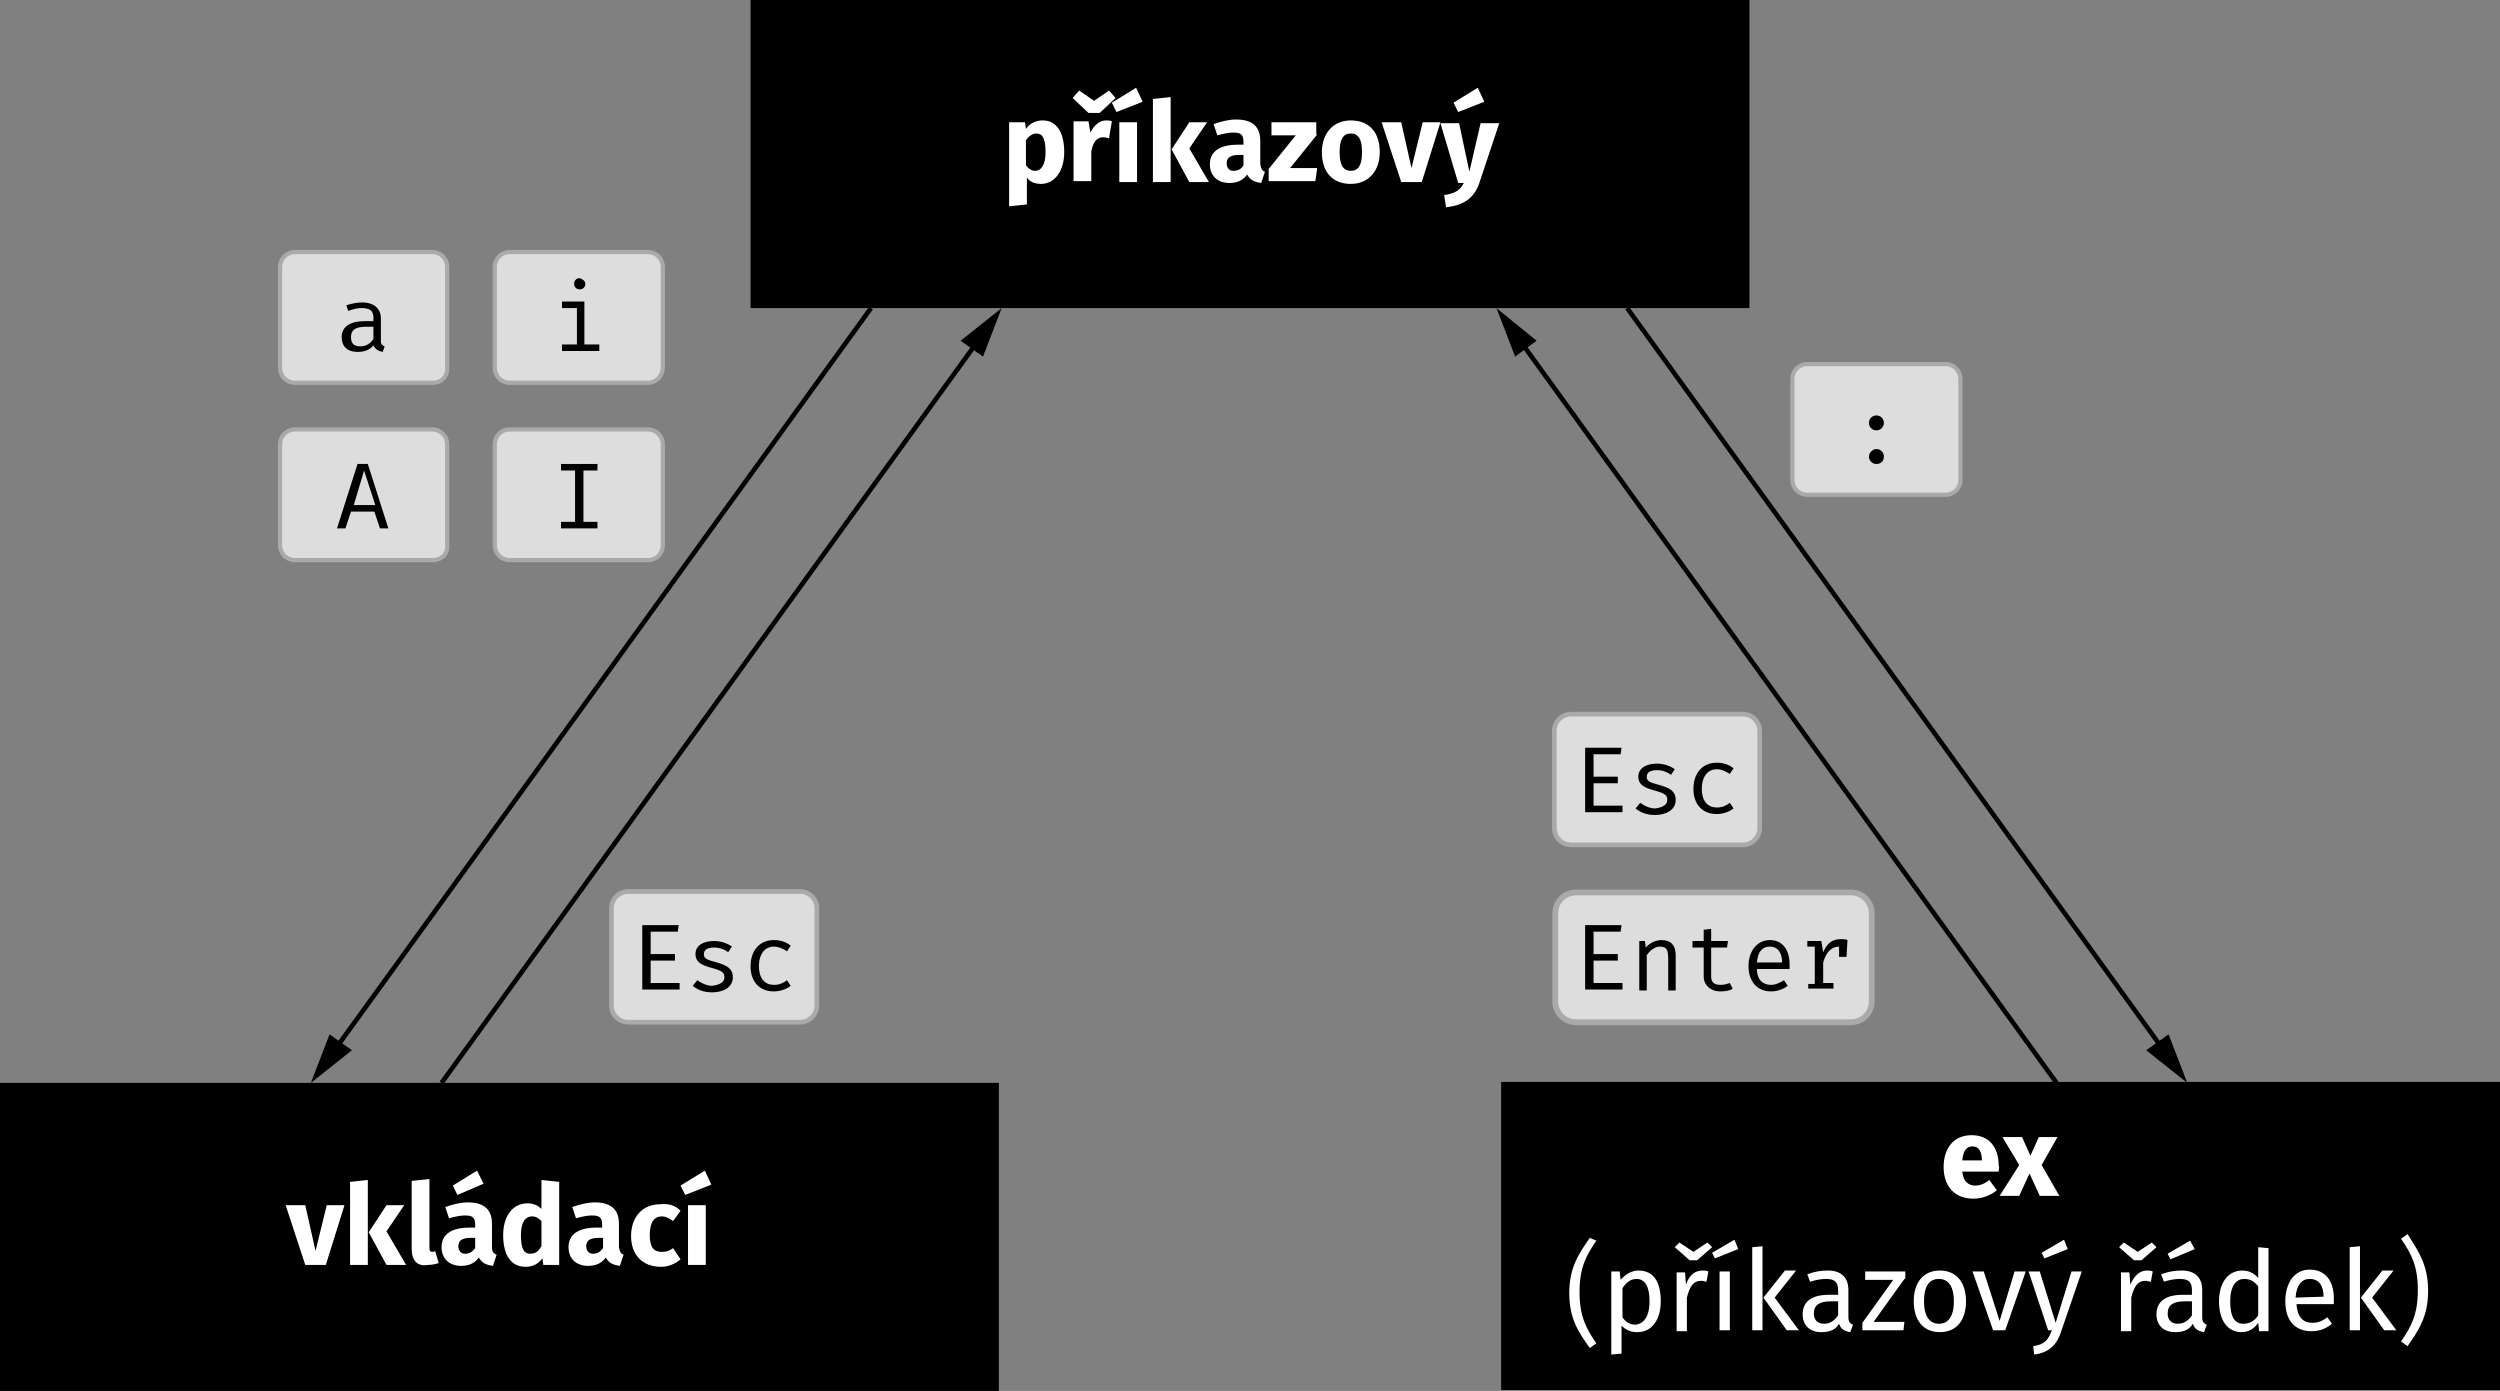
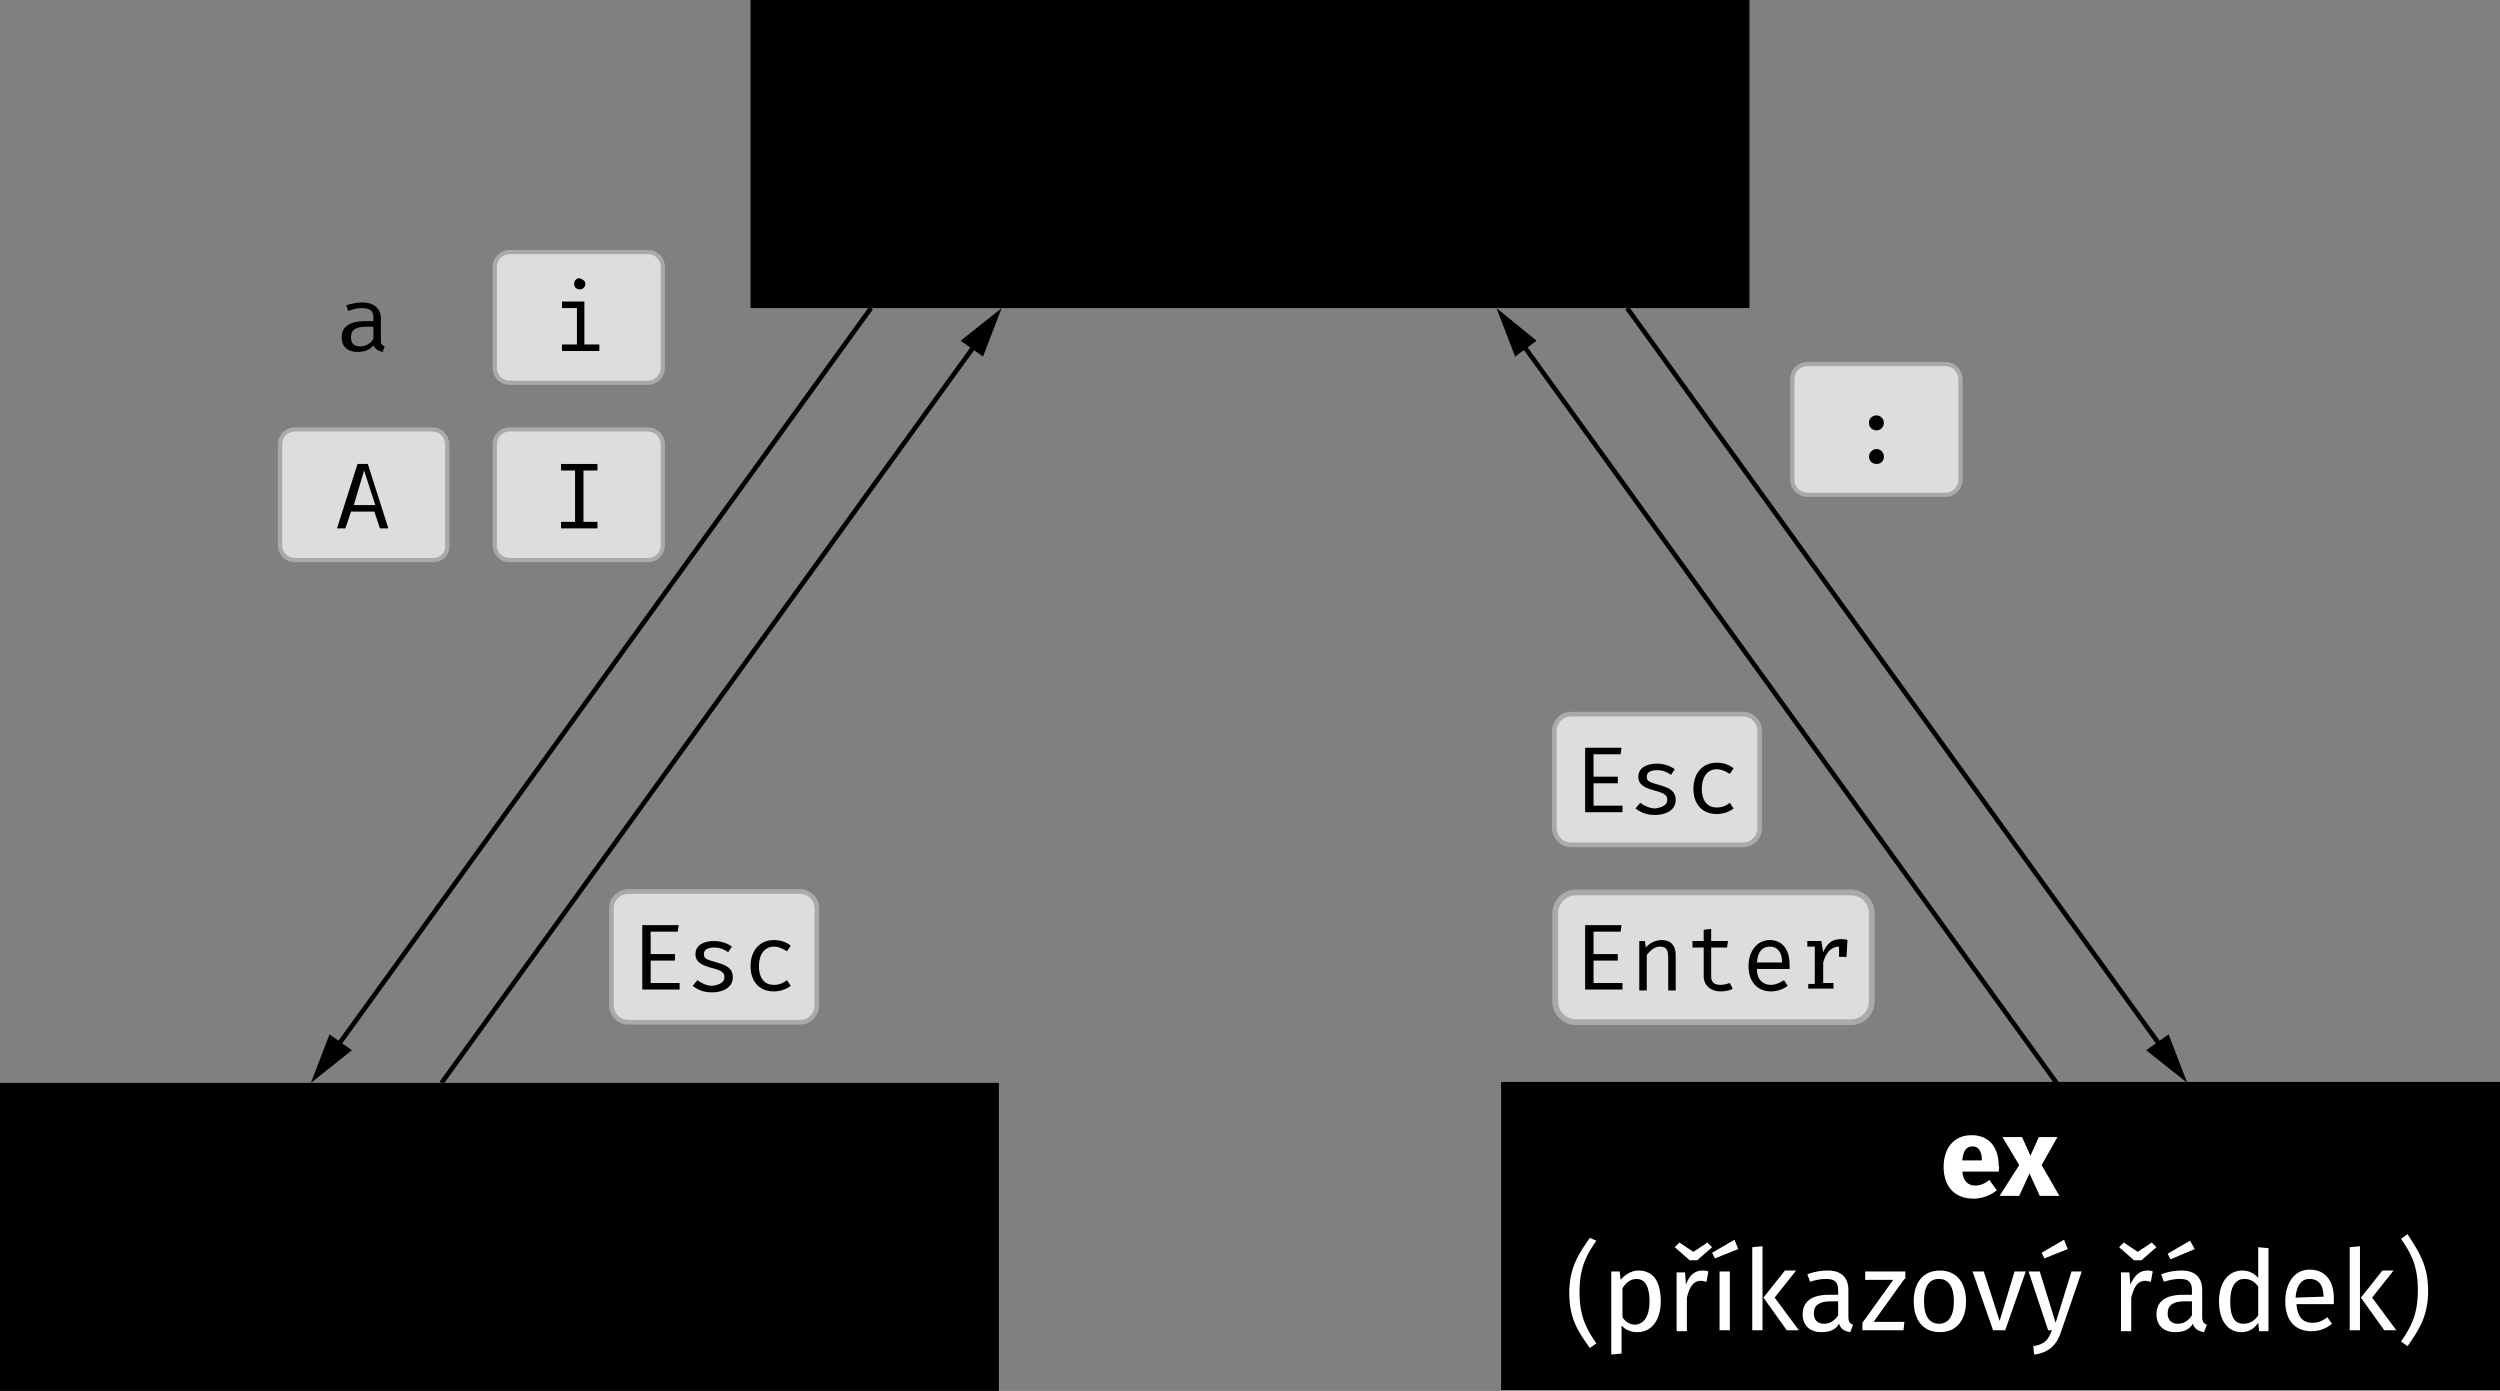
<svg xmlns="http://www.w3.org/2000/svg" xml:space="preserve" id="Vrstva_1" x="0" y="0" style="enable-background:new 0 0 267.8 149" version="1.1" viewBox="0 0 267.8 149">
  <rect x="0" y="0" width="267.8" height="149" fill="#808080" stroke="none" />
  <style>.st0{enable-background:new}.st1{fill:#fff}.st2,.st3,.st5{fill:none;stroke:#000;stroke-width:.5;stroke-miterlimit:10}.st3,.st5{fill:#ddd;stroke:#aaa}.st5{stroke-width:.452}</style>
  <path d="M160.8 115.9h107v33h-107z" />
  <g class="st0">
    <path d="M214.1 125.5h-3.9c.1 1.1.7 1.5 1.4 1.5.5 0 1-.2 1.5-.6l.8 1.1c-.6.5-1.5.9-2.5.9-2.1 0-3.2-1.4-3.2-3.4 0-1.9 1-3.4 3-3.4 1.8 0 2.9 1.2 2.9 3.3.1.1 0 .4 0 .6zm-1.8-1.2c0-.9-.3-1.5-1-1.5-.6 0-1 .4-1.1 1.5h2.1zM220.6 128.1h-2.1l-1.1-2.4-1.1 2.4h-2.1l2.1-3.3-1.8-3h2.1l.9 2 .9-2h2l-1.7 3 1.9 3.3z" class="st1" />
  </g>
  <g class="st0">
    <path d="M171 132.9c-1.1 1.6-1.8 2.9-1.8 5.5s.7 3.9 1.8 5.5l-.7.5c-1.2-1.7-2.2-3.1-2.2-5.9 0-2.8 1.1-4.3 2.2-5.9l.7.3zM177.9 139.4c0 1.9-.9 3.3-2.5 3.3-.7 0-1.2-.2-1.7-.7v3l-1.1.1v-8.9h.9l.1.9c.5-.6 1.2-1 1.9-1 1.7 0 2.4 1.3 2.4 3.3zm-1.2 0c0-1.6-.5-2.4-1.4-2.4-.7 0-1.2.5-1.5 1v3.1c.3.5.8.8 1.4.8.9-.1 1.5-.9 1.5-2.5zM181 135l-1.6-1.4.5-.5 1.5 1 1.5-1 .5.5-1.6 1.4h-.8zm1.4 1.1c.2 0 .4 0 .6.1l-.2 1.1c-.2 0-.3-.1-.6-.1-.8 0-1.2.6-1.5 1.8v3.6h-1.1v-6.3h.9l.1 1.3c.4-1.1 1-1.5 1.8-1.5zM186.2 133.8l-2.5 1-.3-.6 2.4-1.4.4 1zm-.9 8.7h-1.1v-6.3h1.1v6.3zM188.8 142.5h-1.1v-8.9l1.1-.1v9zm1.3-3.5 2.6 3.5h-1.3l-2.5-3.5 2.3-2.9h1.2l-2.3 2.9zM198.5 141.9l-.3.8c-.6-.1-1-.3-1.2-.9-.4.7-1.1.9-1.9.9-1.3 0-2-.8-2-1.9 0-1.4 1-2.1 2.8-2.1h1v-.5c0-.9-.4-1.2-1.3-1.2-.5 0-1.1.1-1.7.3l-.3-.8c.8-.3 1.5-.4 2.2-.4 1.5 0 2.2.8 2.2 2.1v2.9c0 .5.2.7.5.8zm-1.6-1v-1.5h-.8c-1.2 0-1.8.4-1.8 1.3 0 .7.4 1.1 1.1 1.1.6 0 1.1-.3 1.5-.9zM204 137l-3.3 4.6h3.3l-.1.9h-4.4v-.8l3.3-4.6h-3v-.9h4.3v.8zM210.6 139.4c0 2-1 3.3-2.8 3.3-1.8 0-2.8-1.3-2.8-3.3 0-2 1-3.3 2.8-3.3s2.8 1.3 2.8 3.3zm-4.5 0c0 1.6.6 2.4 1.6 2.4s1.6-.8 1.6-2.4c0-1.6-.6-2.4-1.6-2.4s-1.6.7-1.6 2.4zM214.8 142.5h-1.3l-2.2-6.3h1.2l1.7 5.3 1.6-5.3h1.2l-2.2 6.3zM220.8 142.6c-.4 1.3-1.2 2.3-2.9 2.5l-.1-.9c1.3-.2 1.6-.7 2-1.7h-.4l-2.1-6.3h1.2l1.7 5.5 1.7-5.5h1.1l-2.2 6.4zm.7-8.8-2.5 1-.3-.6 2.4-1.4.4 1zM228.6 135l-1.6-1.4.5-.5 1.5 1 1.5-1 .5.5-1.6 1.4h-.8zm1.4 1.1c.2 0 .4 0 .6.1l-.2 1.1c-.2 0-.3-.1-.6-.1-.8 0-1.2.6-1.5 1.8v3.6h-1.1v-6.3h.9l.1 1.3c.5-1.1 1.1-1.5 1.8-1.5zM236.4 141.9l-.3.8c-.6-.1-1-.3-1.2-.9-.4.7-1.1.9-1.9.9-1.3 0-2-.8-2-1.9 0-1.4 1-2.1 2.8-2.1h1v-.5c0-.9-.4-1.2-1.3-1.2-.5 0-1.1.1-1.7.3l-.3-.8c.8-.3 1.5-.4 2.2-.4 1.5 0 2.2.8 2.2 2.1v2.9c0 .5.2.7.5.8zm-3.9-7-.3-.6 2.4-1.4.5.9-2.6 1.1zm2.3 6v-1.5h-.8c-1.2 0-1.8.4-1.8 1.3 0 .7.4 1.1 1.1 1.1.6 0 1.1-.3 1.5-.9zM243 133.7v8.9h-1l-.1-.9c-.4.6-1 1-1.8 1-1.5 0-2.4-1.3-2.4-3.3 0-1.9.9-3.3 2.5-3.3.7 0 1.3.3 1.7.8v-3.3l1.1.1zm-1.1 7.2v-3.1c-.4-.5-.8-.8-1.5-.8-.9 0-1.5.8-1.5 2.4 0 1.7.5 2.4 1.4 2.4.7 0 1.2-.3 1.6-.9zM250 139.7h-4c.1 1.5.8 2 1.7 2 .6 0 1.1-.2 1.6-.6l.5.7c-.6.5-1.3.8-2.2.8-1.8 0-2.8-1.2-2.8-3.2s1-3.4 2.6-3.4c1.7 0 2.6 1.2 2.6 3.1v.6zm-1.1-.8c0-1.2-.5-1.9-1.5-1.9-.8 0-1.4.6-1.5 2l3-.1zM252.8 142.5h-1.1v-8.9l1.1-.1v9zm1.3-3.5 2.6 3.5h-1.3l-2.5-3.5 2.3-2.9h1.2l-2.3 2.9zM260.1 138.3c0 2.8-1.1 4.3-2.2 5.9l-.7-.5c1.1-1.6 1.8-2.9 1.8-5.5s-.7-3.9-1.8-5.5l.7-.5c1.2 1.9 2.2 3.3 2.2 6.1z" class="st1" />
  </g>
  <path d="M0 116h107v33H0z" />
  <g class="st0">
-     <path d="M34.9 135.5h-2.2l-2.1-6.4h2.1l1.1 4.9 1.2-4.9h1.9l-2 6.4zM39.4 135.5h-1.9v-8.9l1.9-.2v9.1zm2-3.6 2.1 3.6h-2.1l-1.9-3.5 1.9-2.9h1.9l-1.9 2.8zM44.1 133.8v-7.3l1.9-.2v7.4c0 .3.1.4.3.4.1 0 .2 0 .3-.1l.4 1.3c-.3.1-.7.2-1.2.2-1.1.2-1.7-.5-1.7-1.7zM53.2 134.4l-.4 1.2c-.7-.1-1.2-.3-1.5-.9-.5.7-1.2.9-1.9.9-1.3 0-2.1-.8-2.1-2 0-1.4 1.1-2.1 3-2.1h.6v-.3c0-.8-.3-1-1.1-1-.4 0-1 .1-1.7.3l-.4-1.2c.8-.3 1.7-.5 2.4-.5 1.8 0 2.6.8 2.6 2.3v2.5c0 .5.2.7.5.8zM49 128l-.5-1 2.6-1.6.7 1.4L49 128zm1.9 5.7v-1.1h-.5c-.9 0-1.3.3-1.3.9 0 .5.3.8.7.8.5 0 .8-.2 1.1-.6zM59.9 126.6v8.9h-1.7l-.1-.7c-.4.5-.9.9-1.8.9-1.6 0-2.4-1.3-2.4-3.4 0-2 1-3.4 2.6-3.4.6 0 1.1.2 1.5.6v-3.1l1.9.2zm-1.9 6.9v-2.7c-.3-.3-.6-.5-1-.5-.7 0-1.2.6-1.2 2 0 1.6.4 2 1 2s.9-.3 1.2-.8zM66.8 134.4l-.4 1.2c-.7-.1-1.2-.3-1.5-.9-.5.7-1.2.9-1.9.9-1.3 0-2.1-.8-2.1-2 0-1.4 1.1-2.1 3-2.1h.6v-.3c0-.8-.3-1-1.1-1-.4 0-1 .1-1.7.3l-.4-1.2c.8-.3 1.7-.5 2.4-.5 1.8 0 2.6.8 2.6 2.3v2.5c.1.5.2.7.5.8zm-2.2-.7v-1.1h-.5c-.9 0-1.3.3-1.3.9 0 .5.3.8.7.8.5 0 .8-.2 1.1-.6zM72.9 129.7l-.8 1.1c-.4-.3-.8-.5-1.2-.5-.8 0-1.3.6-1.3 2s.5 1.8 1.3 1.8c.5 0 .8-.1 1.2-.4l.8 1.2c-.6.5-1.3.8-2.1.8-2 0-3.2-1.3-3.2-3.3 0-2 1.2-3.4 3.1-3.4.9-.1 1.6.1 2.2.7zM76.2 126.9l-2.8 1.1-.5-1 2.6-1.6.7 1.5zm-.6 8.6h-1.9v-6.4h1.9v6.4z" class="st1" />
-   </g>
+     </g>
  <path d="M80.4 0h107v33h-107z" />
  <g class="st0">
-     <path d="M114 16.3c0 2-1 3.4-2.5 3.4-.6 0-1.2-.2-1.5-.7v2.9l-1.9.2v-9h1.7l.1.7c.5-.7 1.2-.9 1.8-.9 1.5 0 2.3 1.3 2.3 3.4zm-2 0c0-1.6-.4-2-1-2-.4 0-.8.3-1.1.7v2.7c.3.4.6.6 1 .6.6 0 1.1-.6 1.1-2zM116.6 12.1l-1.7-1.6.7-.8 1.6 1.1 1.6-1.1.7.8-1.7 1.6h-1.2zm1.9.8c.2 0 .4 0 .6.1l-.3 1.8c-.2 0-.4-.1-.6-.1-.8 0-1.1.6-1.3 1.5v3.2H115V13h1.6l.2 1.2c.4-.8 1-1.3 1.7-1.3zM122.4 10.9l-2.8 1.1-.5-1 2.6-1.6.7 1.5zm-.6 8.6h-1.9v-6.4h1.9v6.4zM125.4 19.5h-1.9v-8.9l1.9-.2v9.1zm2-3.6 2.1 3.6h-2.1l-1.9-3.5 1.9-2.9h1.9l-1.9 2.8zM135.5 18.4l-.4 1.2c-.7-.1-1.2-.3-1.5-.9-.5.7-1.2.9-1.9.9-1.3 0-2.1-.8-2.1-2 0-1.4 1.1-2.1 3-2.1h.6v-.3c0-.8-.3-1-1.1-1-.4 0-1 .1-1.7.3l-.4-1.2c.8-.3 1.7-.5 2.4-.5 1.8 0 2.6.8 2.6 2.3v2.5c.1.5.2.7.5.8zm-2.3-.7v-1.1h-.5c-.9 0-1.3.3-1.3.9 0 .5.3.8.7.8.5 0 .9-.2 1.1-.6zM141.1 14.4l-2.9 3.6h2.9l-.2 1.4h-5v-1.3l2.9-3.6h-2.6v-1.4h4.8v1.3zM147.8 16.3c0 2-1.2 3.4-3.1 3.4-1.9 0-3.1-1.2-3.1-3.4 0-2 1.2-3.4 3.1-3.4 1.9 0 3.1 1.2 3.1 3.4zm-4.3 0c0 1.4.4 2 1.2 2s1.2-.6 1.2-2-.4-2-1.2-2-1.2.6-1.2 2zM152.3 19.5h-2.2l-2.1-6.4h2.1l1.1 4.9 1.2-4.9h1.9l-2 6.4zM158.5 19.5c-.5 1.6-1.6 2.5-3.6 2.7l-.2-1.3c1.2-.2 1.7-.5 2.1-1.3h-.6l-1.9-6.4h2l1.1 5.2 1.2-5.2h2l-2.1 6.3zm.5-8.6-2.8 1.1-.5-1 2.6-1.6.7 1.5z" class="st1" />
-   </g>
+     </g>
  <path d="m93.3 33-57.4 79.4" class="st2" />
  <path d="m35.3 110.8-2 5.2 4.4-3.5z" />
  <path d="m47.3 116 57.4-79.4" class="st2" />
  <path d="m105.3 38.2 2-5.2-4.4 3.5z" />
  <path d="m174.3 33 57.4 79.4" class="st2" />
  <path d="m229.9 112.5 4.4 3.5-2-5.2z" />
  <path d="m220.3 116-57.4-79.4" class="st2" />
  <path d="m164.6 36.5-4.3-3.5 2 5.2z" />
  <path d="M85.7 109.5H67.3c-1 0-1.8-.8-1.8-1.8V97.3c0-1 .8-1.8 1.8-1.8h18.4c1 0 1.8.8 1.8 1.8v10.4c0 1-.8 1.8-1.8 1.8z" class="st3" />
  <g class="st0">
    <path d="M69.7 102.2h2.6v.7h-2.6v2.4h3.1v.7h-4v-6.9h3.9l-.1.7h-2.9v2.4zM77.6 104.7c0-.5-.2-.7-1.3-1-1.1-.3-1.8-.6-1.8-1.5s.8-1.4 2-1.4c.8 0 1.5.3 1.9.6l-.4.6c-.4-.3-.9-.5-1.5-.5-.8 0-1.1.3-1.1.7 0 .5.3.6 1.4.9 1 .3 1.7.6 1.7 1.6 0 1.1-1.1 1.6-2.2 1.6-1 0-1.6-.3-2.1-.7l.5-.6c.4.3 1 .6 1.6.6.8-.1 1.3-.4 1.3-.9zM84.3 105l.4.6c-.5.4-1.2.6-1.8.6-1.6 0-2.5-1.1-2.5-2.7s.9-2.8 2.5-2.8c.7 0 1.3.2 1.8.6l-.4.6c-.5-.3-.9-.5-1.4-.5-.9 0-1.6.7-1.6 2.1 0 1.4.7 2 1.6 2 .6 0 1-.2 1.4-.5z" />
  </g>
  <path d="M198.3 109.5h-29.5c-1.2 0-2.2-1-2.2-2.2v-9.5c0-1.2 1-2.2 2.2-2.2h29.5c1.2 0 2.2 1 2.2 2.2v9.5c0 1.2-1 2.2-2.2 2.2z" style="fill:#ddd;stroke:#aaa;stroke-width:.622;stroke-miterlimit:10" />
  <g class="st0">
    <path d="M170.7 102.2h2.6v.7h-2.6v2.4h3.1v.7h-4v-6.9h3.9l-.1.7h-2.9v2.4zM175.5 100.8h.7l.1.7c.4-.5 1.1-.8 1.7-.8 1 0 1.5.6 1.5 1.6v3.8h-.8v-3.2c0-1.1-.1-1.5-.9-1.5-.6 0-1.1.5-1.4.9v3.8h-.8v-5.3zM184.3 106.2c-1.1 0-1.8-.7-1.8-1.6v-3.1h-1.2v-.7h1.2v-1.2l.8-.1v1.3h1.8l-.1.7h-1.7v3.1c0 .6.3.9 1 .9.4 0 .7-.1 1-.2l.3.6c-.2.2-.8.3-1.3.3zM189.7 105.5c.5 0 .9-.2 1.4-.5l.4.6c-.5.4-1.2.6-1.8.6-1.5 0-2.4-1.1-2.4-2.7s.9-2.8 2.3-2.8c1.3 0 2.1 1 2.1 2.6v.5h-3.5c0 1.2.7 1.7 1.5 1.7zm-1.5-2.4h2.7c0-1.1-.5-1.7-1.3-1.7s-1.3.5-1.4 1.7zM193.6 105.4h.8v-4h-.8v-.6h1.5l.2 1.2c.4-.9.9-1.4 1.9-1.4.3 0 .5 0 .7.1l-.1 1.8h-.8v-1.1c-.8 0-1.4.6-1.7 1.7v2.2h1.1v.6h-2.7v-.5z" />
  </g>
  <path d="M186.7 90.5h-18.4c-1 0-1.8-.8-1.8-1.8V78.3c0-1 .8-1.8 1.8-1.8h18.4c1 0 1.8.8 1.8 1.8v10.4c0 1-.8 1.8-1.8 1.8z" class="st3" />
  <g class="st0">
    <path d="M170.7 83.2h2.6v.7h-2.6v2.4h3.1v.7h-4v-6.9h3.9l-.1.7h-2.9v2.4zM178.6 85.7c0-.5-.2-.7-1.3-1-1.1-.3-1.8-.6-1.8-1.5s.8-1.4 2-1.4c.8 0 1.5.3 1.9.6l-.4.6c-.4-.3-.9-.5-1.5-.5-.8 0-1.1.3-1.1.7 0 .5.3.6 1.4.9 1 .3 1.7.6 1.7 1.6 0 1.1-1.1 1.6-2.2 1.6-1 0-1.6-.3-2.1-.7l.5-.6c.4.3 1 .6 1.6.6.8-.1 1.3-.4 1.3-.9zM185.3 86l.4.6c-.5.4-1.2.6-1.8.6-1.6 0-2.5-1.1-2.5-2.7s.9-2.8 2.5-2.8c.7 0 1.3.2 1.8.6l-.4.6c-.5-.3-.9-.5-1.4-.5-.9 0-1.6.7-1.6 2.1 0 1.4.7 2 1.6 2 .6 0 1-.2 1.4-.5z" />
  </g>
  <path d="M46.4 60H31.6c-.9 0-1.6-.7-1.6-1.6V47.6c0-.9.7-1.6 1.6-1.6h14.7c.9 0 1.6.7 1.6 1.6v10.8c.1.9-.6 1.6-1.5 1.6z" class="st5" />
  <path d="m37.6 54.8-.6 1.8h-.9l2.2-6.9h1.1l2.2 6.9h-.9l-.6-1.8h-2.5zm2.6-.7L39 50.4l-1.1 3.7h2.3z" class="st0" />
-   <path d="M46.4 41H31.6c-.9 0-1.6-.7-1.6-1.6V28.6c0-.9.7-1.6 1.6-1.6h14.7c.9 0 1.6.7 1.6 1.6v10.7c.1 1-.6 1.7-1.5 1.7z" class="st5" />
  <path d="m41.2 37.1-.2.6c-.5-.1-.8-.3-1-.7-.4.5-1 .7-1.7.7-1.1 0-1.7-.6-1.7-1.6 0-1.1.9-1.7 2.5-1.7h.9V34c0-.8-.5-1-1.3-1-.4 0-.8.1-1.4.3l-.2-.6c.6-.2 1.2-.3 1.7-.3 1.3 0 2 .7 2 1.7v2.5c0 .3.2.4.4.5zm-1.2-.8V35h-.8c-1.2 0-1.6.4-1.6 1.1 0 .7.3 1 1 1 .6 0 1.1-.3 1.4-.8z" class="st0" />
  <path d="M69.4 41H54.6c-.9 0-1.6-.7-1.6-1.6V28.6c0-.9.7-1.6 1.6-1.6h14.8c.9 0 1.6.7 1.6 1.6v10.7c0 1-.7 1.7-1.6 1.7z" class="st5" />
  <path d="M62.7 36.9h1.5v.7h-4v-.7h1.6V33h-1.6v-.7h2.4v4.6zm0-6.5c0 .3-.2.6-.6.6-.4 0-.6-.3-.6-.6s.2-.6.6-.6c.3.1.6.3.6.6z" class="st0" />
  <path d="M208.4 53h-14.8c-.9 0-1.6-.7-1.6-1.6V40.6c0-.9.7-1.6 1.6-1.6h14.8c.9 0 1.6.7 1.6 1.6v10.8c0 .9-.7 1.6-1.6 1.6z" class="st5" />
  <path d="M201 44.5c.5 0 .8.4.8.8s-.3.8-.8.8-.8-.4-.8-.8c0-.5.4-.8.8-.8zm0 3.6c.5 0 .8.4.8.8 0 .5-.3.8-.8.8s-.8-.4-.8-.8.4-.8.8-.8z" class="st0" />
  <path d="M69.4 60H54.6c-.9 0-1.6-.7-1.6-1.6V47.6c0-.9.7-1.6 1.6-1.6h14.8c.9 0 1.6.7 1.6 1.6v10.8c0 .9-.7 1.6-1.6 1.6z" class="st5" />
  <path d="M64 50.4h-1.5v5.5H64v.7h-3.9v-.7h1.5v-5.5h-1.5v-.7H64v.7z" class="st0" />
</svg>